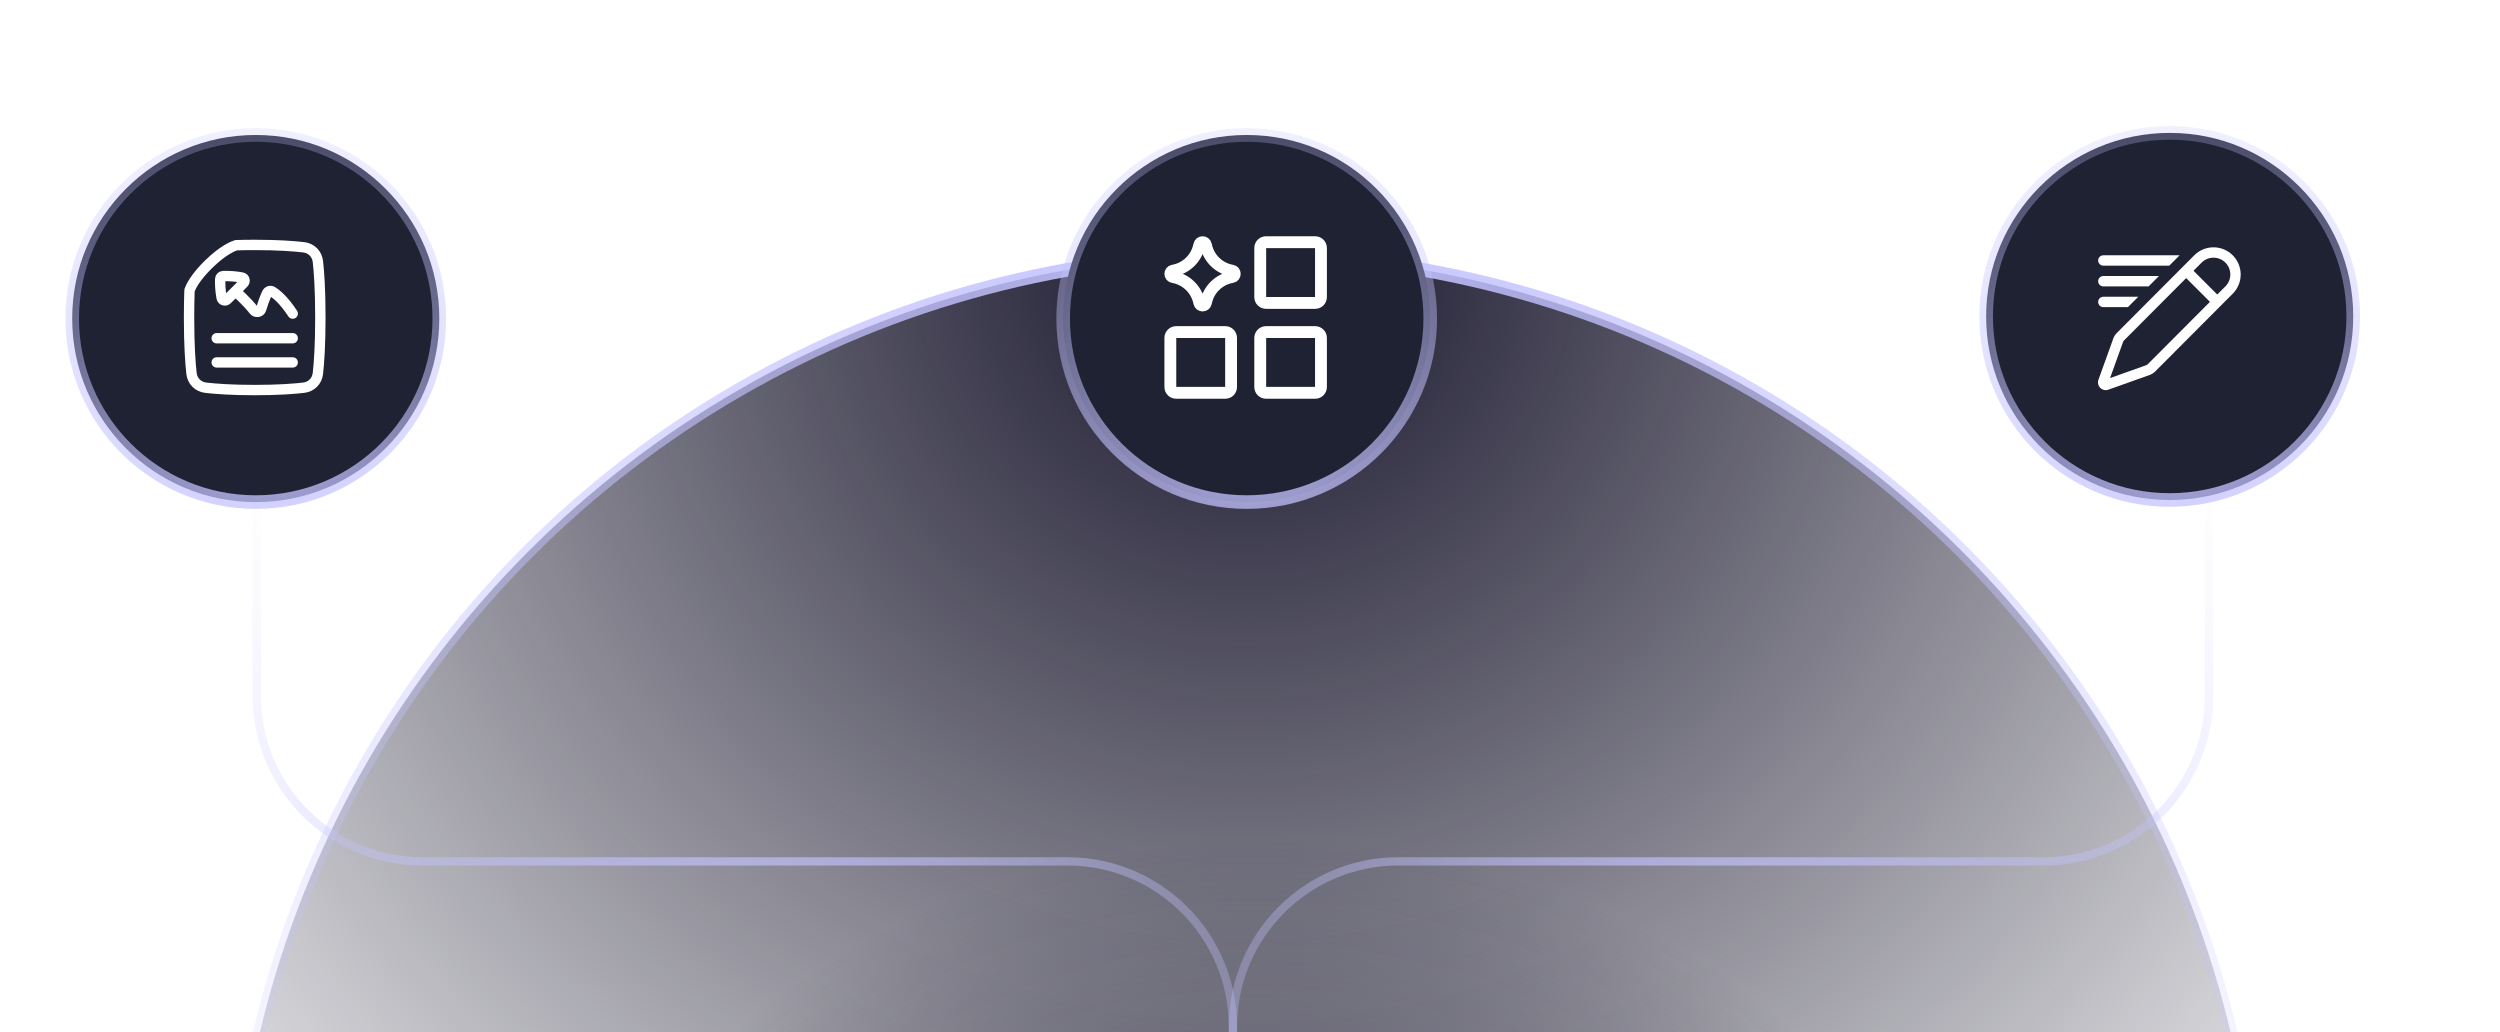
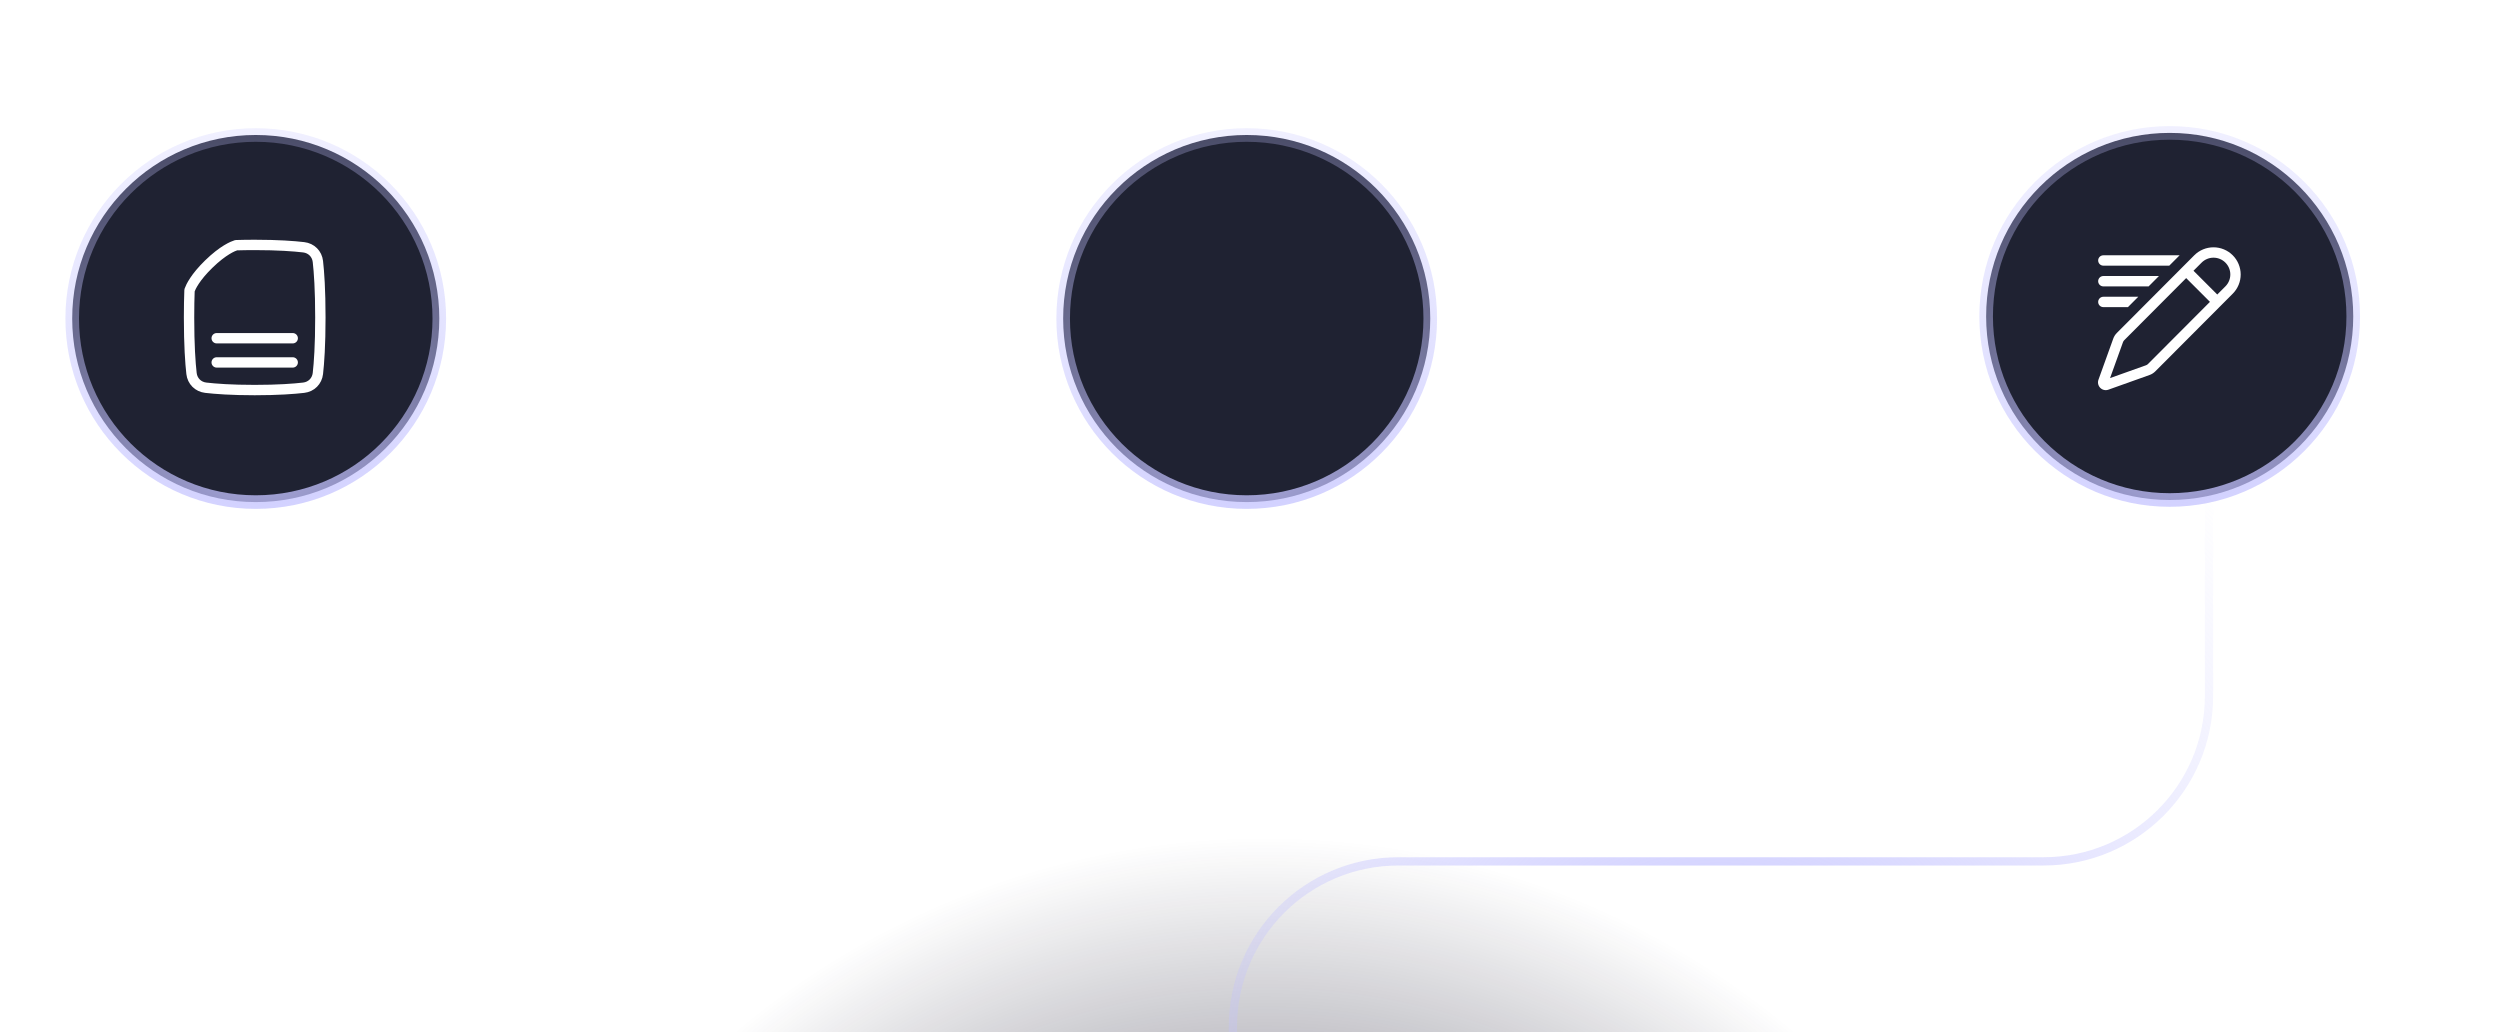
<svg xmlns="http://www.w3.org/2000/svg" width="281" height="116" viewBox="0 0 281 116" fill="none">
-   <circle cx="139.966" cy="142.415" r="113.852" transform="rotate(-180 139.966 142.415)" fill="url(#paint0_radial_894_293)" stroke="url(#paint1_radial_894_293)" stroke-width="1.528" />
  <circle cx="139.966" cy="150.056" r="75.647" transform="rotate(-180 139.966 150.056)" fill="url(#paint2_radial_894_293)" stroke="url(#paint3_radial_894_293)" stroke-width="1.528" />
  <circle cx="139.966" cy="165.338" r="75.647" transform="rotate(-180 139.966 165.338)" stroke="url(#paint4_radial_894_293)" stroke-width="1.528" />
  <g filter="url(#filter0_ddd_894_293)">
</g>
  <circle cx="28.747" cy="35.804" r="20.631" transform="rotate(-180 28.747 35.804)" fill="#1F2232" stroke="url(#paint5_radial_894_293)" stroke-width="1.528" />
  <g clip-path="url(#clip0_894_293)">
    <path d="M32.901 40.736L24.356 40.736M32.901 38.017L24.356 38.017M26.544 27.561C26.195 27.669 25.077 28.113 23.461 29.689C21.938 31.174 21.446 32.228 21.302 32.629C21.269 33.499 21.249 34.513 21.249 35.686C21.249 38.819 21.394 40.815 21.527 41.984C21.624 42.84 22.266 43.479 23.121 43.579C24.214 43.706 26 43.843 28.629 43.843C31.257 43.843 33.043 43.706 34.137 43.579C34.991 43.479 35.633 42.84 35.73 41.984C35.863 40.815 36.009 38.819 36.009 35.686C36.009 32.554 35.863 30.558 35.73 29.389C35.633 28.533 34.991 27.894 34.137 27.794C33.043 27.667 31.257 27.529 28.629 27.529C27.864 27.529 27.17 27.541 26.544 27.561Z" stroke="white" stroke-width="1.165" stroke-linecap="round" stroke-linejoin="round" />
-     <path d="M32.901 35.247C31.902 33.72 31.069 33.05 30.611 32.769C30.395 32.635 30.134 32.722 30.021 32.95C29.763 33.473 29.52 34.191 29.346 34.76C29.244 35.094 28.756 35.166 28.541 34.891C27.676 33.781 26.492 32.773 26.492 32.773M24.913 33.48C24.742 32.577 24.735 31.785 24.75 31.366C24.752 31.278 24.788 31.194 24.851 31.131C24.913 31.069 24.997 31.032 25.085 31.03C25.794 31.009 26.503 31.063 27.2 31.193C27.493 31.249 27.59 31.606 27.378 31.817L25.536 33.66C25.325 33.87 24.968 33.773 24.913 33.48Z" stroke="white" stroke-width="1.165" stroke-linecap="round" stroke-linejoin="round" />
  </g>
  <g opacity="0.5" filter="url(#filter1_dddddd_894_293)">
    <circle cx="139.965" cy="150.056" r="33.315" transform="rotate(-180 139.965 150.056)" stroke="url(#paint6_radial_894_293)" stroke-width="0.611" />
  </g>
  <circle cx="140.13" cy="35.804" r="20.631" transform="rotate(-180 140.13 35.804)" fill="#1F2232" stroke="url(#paint7_radial_894_293)" stroke-width="1.528" />
  <g clip-path="url(#clip1_894_293)">
-     <path d="M142.303 37.326L147.827 37.326C147.999 37.327 148.164 37.395 148.285 37.517C148.407 37.639 148.476 37.804 148.477 37.976L148.477 43.502C148.477 43.862 148.185 44.152 147.827 44.152L142.3 44.152C141.94 44.152 141.65 43.861 141.65 43.502L141.65 37.976C141.651 37.804 141.719 37.639 141.841 37.517C141.963 37.395 142.128 37.327 142.3 37.326M142.303 27.221L147.827 27.221C147.999 27.221 148.164 27.29 148.285 27.412C148.407 27.534 148.476 27.698 148.477 27.871L148.477 33.397C148.477 33.757 148.185 34.047 147.827 34.047L142.3 34.047C141.94 34.047 141.65 33.755 141.65 33.397L141.65 27.869C141.651 27.697 141.719 27.532 141.841 27.41C141.963 27.289 142.128 27.22 142.3 27.219M132.196 37.326L137.723 37.326C137.895 37.327 138.06 37.395 138.182 37.517C138.303 37.639 138.372 37.804 138.373 37.976L138.373 43.502C138.373 43.862 138.082 44.152 137.723 44.152L132.196 44.152C131.837 44.152 131.546 43.861 131.546 43.502L131.546 37.976C131.547 37.804 131.616 37.639 131.737 37.517C131.859 37.395 132.024 37.327 132.196 37.326ZM138.486 31.137C138.887 31.068 138.887 30.494 138.486 30.424C137.777 30.3 137.121 29.969 136.601 29.471C136.082 28.973 135.722 28.332 135.568 27.63L135.544 27.519C135.458 27.123 134.894 27.119 134.804 27.515L134.774 27.644C134.615 28.344 134.252 28.981 133.731 29.475C133.211 29.97 132.556 30.299 131.849 30.422C131.446 30.491 131.446 31.069 131.849 31.14C132.556 31.263 133.211 31.593 133.731 32.087C134.252 32.581 134.615 33.218 134.774 33.918L134.804 34.046C134.894 34.441 135.456 34.439 135.544 34.043L135.568 33.933C135.722 33.23 136.081 32.588 136.601 32.09C137.121 31.592 137.777 31.261 138.486 31.137Z" stroke="white" stroke-width="1.332" stroke-linecap="round" stroke-linejoin="round" />
-   </g>
+     </g>
  <circle cx="243.873" cy="35.569" r="20.631" transform="rotate(-180 243.873 35.569)" fill="#1F2232" stroke="url(#paint8_radial_894_293)" stroke-width="1.528" />
  <path d="M246.635 28.696C247.207 28.122 247.984 27.799 248.794 27.798C249.604 27.797 250.381 28.118 250.955 28.69C251.529 29.262 251.851 30.039 251.853 30.849C251.854 31.659 251.533 32.436 250.961 33.01L242.257 41.739C242.074 41.923 241.852 42.064 241.607 42.151L236.982 43.801C236.826 43.857 236.658 43.867 236.496 43.831C236.335 43.794 236.187 43.713 236.07 43.596C235.953 43.478 235.872 43.33 235.835 43.169C235.799 43.007 235.81 42.839 235.866 42.683L237.528 38.065C237.614 37.823 237.753 37.604 237.934 37.423L246.635 28.696ZM250.133 29.516C249.958 29.341 249.75 29.201 249.52 29.106C249.291 29.011 249.045 28.963 248.796 28.963C248.548 28.963 248.302 29.012 248.073 29.108C247.844 29.203 247.636 29.343 247.46 29.519L246.549 30.432L249.221 33.104L250.136 32.187C250.311 32.012 250.45 31.803 250.545 31.574C250.64 31.345 250.688 31.099 250.688 30.851C250.688 30.603 250.639 30.358 250.544 30.128C250.448 29.899 250.309 29.691 250.133 29.516ZM248.398 33.929L245.726 31.257L238.759 38.245C238.699 38.306 238.653 38.379 238.624 38.46L237.171 42.496L241.215 41.054C241.297 41.025 241.371 40.978 241.432 40.916L248.398 33.929ZM244.989 28.695L236.416 28.695C236.261 28.695 236.113 28.756 236.004 28.865C235.895 28.975 235.833 29.123 235.833 29.277C235.833 29.432 235.895 29.58 236.004 29.689C236.113 29.799 236.261 29.86 236.416 29.86L243.827 29.86L244.989 28.695ZM242.665 31.025L236.416 31.025C236.261 31.025 236.113 31.087 236.004 31.196C235.895 31.305 235.833 31.453 235.833 31.608C235.833 31.762 235.895 31.911 236.004 32.02C236.113 32.129 236.261 32.191 236.416 32.191L241.504 32.191L242.665 31.025ZM240.343 33.356L236.416 33.356C236.261 33.356 236.113 33.417 236.004 33.526C235.895 33.636 235.833 33.784 235.833 33.938C235.833 34.093 235.895 34.241 236.004 34.35C236.113 34.46 236.261 34.521 236.416 34.521L239.181 34.521L240.343 33.356Z" fill="white" />
-   <path d="M138.579 128.908V115.415C138.579 105.144 130.253 96.818 119.982 96.818H47.461C37.19 96.818 28.864 88.492 28.864 78.222V0.549" stroke="url(#paint9_radial_894_293)" stroke-width="0.93" stroke-linejoin="round" />
  <path d="M138.579 128.908V115.415C138.579 105.144 146.905 96.818 157.175 96.818H229.696C239.967 96.818 248.293 88.492 248.293 78.222V0.549" stroke="url(#paint10_radial_894_293)" stroke-width="0.93" stroke-linejoin="round" />
  <defs>
    <filter id="filter0_ddd_894_293" x="63.375" y="73.465" width="153.182" height="153.182" filterUnits="userSpaceOnUse" color-interpolation-filters="sRGB">
      <feFlood flood-opacity="0" result="BackgroundImageFix" />
      <feColorMatrix in="SourceAlpha" type="matrix" values="0 0 0 0 0 0 0 0 0 0 0 0 0 0 0 0 0 0 127 0" result="hardAlpha" />
      <feOffset />
      <feGaussianBlur stdDeviation="10.27" />
      <feColorMatrix type="matrix" values="0 0 0 0 1 0 0 0 0 1 0 0 0 0 1 0 0 0 1 0" />
      <feBlend mode="normal" in2="BackgroundImageFix" result="effect1_dropShadow_894_293" />
      <feColorMatrix in="SourceAlpha" type="matrix" values="0 0 0 0 0 0 0 0 0 0 0 0 0 0 0 0 0 0 127 0" result="hardAlpha" />
      <feOffset />
      <feGaussianBlur stdDeviation="17.605" />
      <feColorMatrix type="matrix" values="0 0 0 0 1 0 0 0 0 1 0 0 0 0 1 0 0 0 1 0" />
      <feBlend mode="normal" in2="effect1_dropShadow_894_293" result="effect2_dropShadow_894_293" />
      <feColorMatrix in="SourceAlpha" type="matrix" values="0 0 0 0 0 0 0 0 0 0 0 0 0 0 0 0 0 0 127 0" result="hardAlpha" />
      <feOffset />
      <feGaussianBlur stdDeviation="30.809" />
      <feColorMatrix type="matrix" values="0 0 0 0 1 0 0 0 0 1 0 0 0 0 1 0 0 0 1 0" />
      <feBlend mode="normal" in2="effect2_dropShadow_894_293" result="effect3_dropShadow_894_293" />
      <feBlend mode="normal" in="SourceGraphic" in2="effect3_dropShadow_894_293" result="shape" />
    </filter>
    <filter id="filter1_dddddd_894_293" x="4.675" y="14.766" width="270.58" height="270.58" filterUnits="userSpaceOnUse" color-interpolation-filters="sRGB">
      <feFlood flood-opacity="0" result="BackgroundImageFix" />
      <feColorMatrix in="SourceAlpha" type="matrix" values="0 0 0 0 0 0 0 0 0 0 0 0 0 0 0 0 0 0 127 0" result="hardAlpha" />
      <feOffset />
      <feGaussianBlur stdDeviation="1.21" />
      <feColorMatrix type="matrix" values="0 0 0 0 1 0 0 0 0 1 0 0 0 0 1 0 0 0 1 0" />
      <feBlend mode="normal" in2="BackgroundImageFix" result="effect1_dropShadow_894_293" />
      <feColorMatrix in="SourceAlpha" type="matrix" values="0 0 0 0 0 0 0 0 0 0 0 0 0 0 0 0 0 0 127 0" result="hardAlpha" />
      <feOffset />
      <feGaussianBlur stdDeviation="2.421" />
      <feColorMatrix type="matrix" values="0 0 0 0 1 0 0 0 0 1 0 0 0 0 1 0 0 0 1 0" />
      <feBlend mode="normal" in2="effect1_dropShadow_894_293" result="effect2_dropShadow_894_293" />
      <feColorMatrix in="SourceAlpha" type="matrix" values="0 0 0 0 0 0 0 0 0 0 0 0 0 0 0 0 0 0 127 0" result="hardAlpha" />
      <feOffset />
      <feGaussianBlur stdDeviation="8.472" />
      <feColorMatrix type="matrix" values="0 0 0 0 1 0 0 0 0 1 0 0 0 0 1 0 0 0 1 0" />
      <feBlend mode="normal" in2="effect2_dropShadow_894_293" result="effect3_dropShadow_894_293" />
      <feColorMatrix in="SourceAlpha" type="matrix" values="0 0 0 0 0 0 0 0 0 0 0 0 0 0 0 0 0 0 127 0" result="hardAlpha" />
      <feOffset />
      <feGaussianBlur stdDeviation="16.945" />
      <feColorMatrix type="matrix" values="0 0 0 0 1 0 0 0 0 1 0 0 0 0 1 0 0 0 1 0" />
      <feBlend mode="normal" in2="effect3_dropShadow_894_293" result="effect4_dropShadow_894_293" />
      <feColorMatrix in="SourceAlpha" type="matrix" values="0 0 0 0 0 0 0 0 0 0 0 0 0 0 0 0 0 0 127 0" result="hardAlpha" />
      <feOffset />
      <feGaussianBlur stdDeviation="29.048" />
      <feColorMatrix type="matrix" values="0 0 0 0 1 0 0 0 0 1 0 0 0 0 1 0 0 0 1 0" />
      <feBlend mode="normal" in2="effect4_dropShadow_894_293" result="effect5_dropShadow_894_293" />
      <feColorMatrix in="SourceAlpha" type="matrix" values="0 0 0 0 0 0 0 0 0 0 0 0 0 0 0 0 0 0 127 0" result="hardAlpha" />
      <feOffset />
      <feGaussianBlur stdDeviation="50.835" />
      <feColorMatrix type="matrix" values="0 0 0 0 1 0 0 0 0 1 0 0 0 0 1 0 0 0 1 0" />
      <feBlend mode="normal" in2="effect5_dropShadow_894_293" result="effect6_dropShadow_894_293" />
      <feBlend mode="normal" in="SourceGraphic" in2="effect6_dropShadow_894_293" result="shape" />
    </filter>
    <radialGradient id="paint0_radial_894_293" cx="0" cy="0" r="1" gradientUnits="userSpaceOnUse" gradientTransform="translate(139.966 257.031) rotate(-90) scale(186.443)">
      <stop stop-color="#151329" />
      <stop offset="0.94" stop-color="#151329" stop-opacity="0" />
    </radialGradient>
    <radialGradient id="paint1_radial_894_293" cx="0" cy="0" r="1" gradientUnits="userSpaceOnUse" gradientTransform="translate(139.966 257.031) rotate(-90) scale(186.443)">
      <stop stop-color="#C3C2FF" />
      <stop offset="0.94" stop-color="#C3C2FF" stop-opacity="0" />
    </radialGradient>
    <radialGradient id="paint2_radial_894_293" cx="0" cy="0" r="1" gradientUnits="userSpaceOnUse" gradientTransform="translate(137.763 113.379) rotate(90) scale(98.57)">
      <stop stop-color="#151329" />
      <stop offset="0.94" stop-color="#151329" stop-opacity="0" />
    </radialGradient>
    <radialGradient id="paint3_radial_894_293" cx="0" cy="0" r="1" gradientUnits="userSpaceOnUse" gradientTransform="translate(137.763 113.379) rotate(90) scale(98.57)">
      <stop stop-color="#C3C2FF" />
      <stop offset="0.94" stop-color="#C3C2FF" stop-opacity="0" />
    </radialGradient>
    <radialGradient id="paint4_radial_894_293" cx="0" cy="0" r="1" gradientUnits="userSpaceOnUse" gradientTransform="translate(137.763 128.661) rotate(92.051) scale(66.52)">
      <stop stop-color="#C3C2FF" />
      <stop offset="0.94" stop-color="#C3C2FF" stop-opacity="0" />
    </radialGradient>
    <radialGradient id="paint5_radial_894_293" cx="0" cy="0" r="1" gradientUnits="userSpaceOnUse" gradientTransform="translate(28.13 25.534) rotate(88.114) scale(44.74)">
      <stop stop-color="#C3C2FF" />
      <stop offset="0.94" stop-color="#C3C2FF" stop-opacity="0" />
    </radialGradient>
    <radialGradient id="paint6_radial_894_293" cx="0" cy="0" r="1" gradientUnits="userSpaceOnUse" gradientTransform="translate(138.996 133.918) rotate(88.114) scale(70.306)">
      <stop stop-color="#C3C2FF" />
      <stop offset="0.94" stop-color="#C3C2FF" stop-opacity="0" />
    </radialGradient>
    <radialGradient id="paint7_radial_894_293" cx="0" cy="0" r="1" gradientUnits="userSpaceOnUse" gradientTransform="translate(139.513 25.534) rotate(88.114) scale(44.74)">
      <stop stop-color="#C3C2FF" />
      <stop offset="0.94" stop-color="#C3C2FF" stop-opacity="0" />
    </radialGradient>
    <radialGradient id="paint8_radial_894_293" cx="0" cy="0" r="1" gradientUnits="userSpaceOnUse" gradientTransform="translate(243.256 25.299) rotate(88.114) scale(44.74)">
      <stop stop-color="#C3C2FF" />
      <stop offset="0.94" stop-color="#C3C2FF" stop-opacity="0" />
    </radialGradient>
    <radialGradient id="paint9_radial_894_293" cx="0" cy="0" r="1" gradientUnits="userSpaceOnUse" gradientTransform="translate(83.721 128.908) rotate(-90) scale(104.398 89.234)">
      <stop stop-color="#C3C2FF" />
      <stop offset="0.94" stop-color="#C3C2FF" stop-opacity="0" />
    </radialGradient>
    <radialGradient id="paint10_radial_894_293" cx="0" cy="0" r="1" gradientUnits="userSpaceOnUse" gradientTransform="translate(193.436 128.908) rotate(-90) scale(104.398 89.234)">
      <stop stop-color="#C3C2FF" />
      <stop offset="0.94" stop-color="#C3C2FF" stop-opacity="0" />
    </radialGradient>
    <clipPath id="clip0_894_293">
      <rect width="18.644" height="18.644" fill="white" transform="matrix(-1 8.74228e-08 8.74228e-08 1 37.951 26.364)" />
    </clipPath>
    <clipPath id="clip1_894_293">
-       <rect width="18.644" height="18.644" fill="white" transform="matrix(-1 8.74228e-08 8.74228e-08 1 149.335 26.364)" />
-     </clipPath>
+       </clipPath>
  </defs>
</svg>